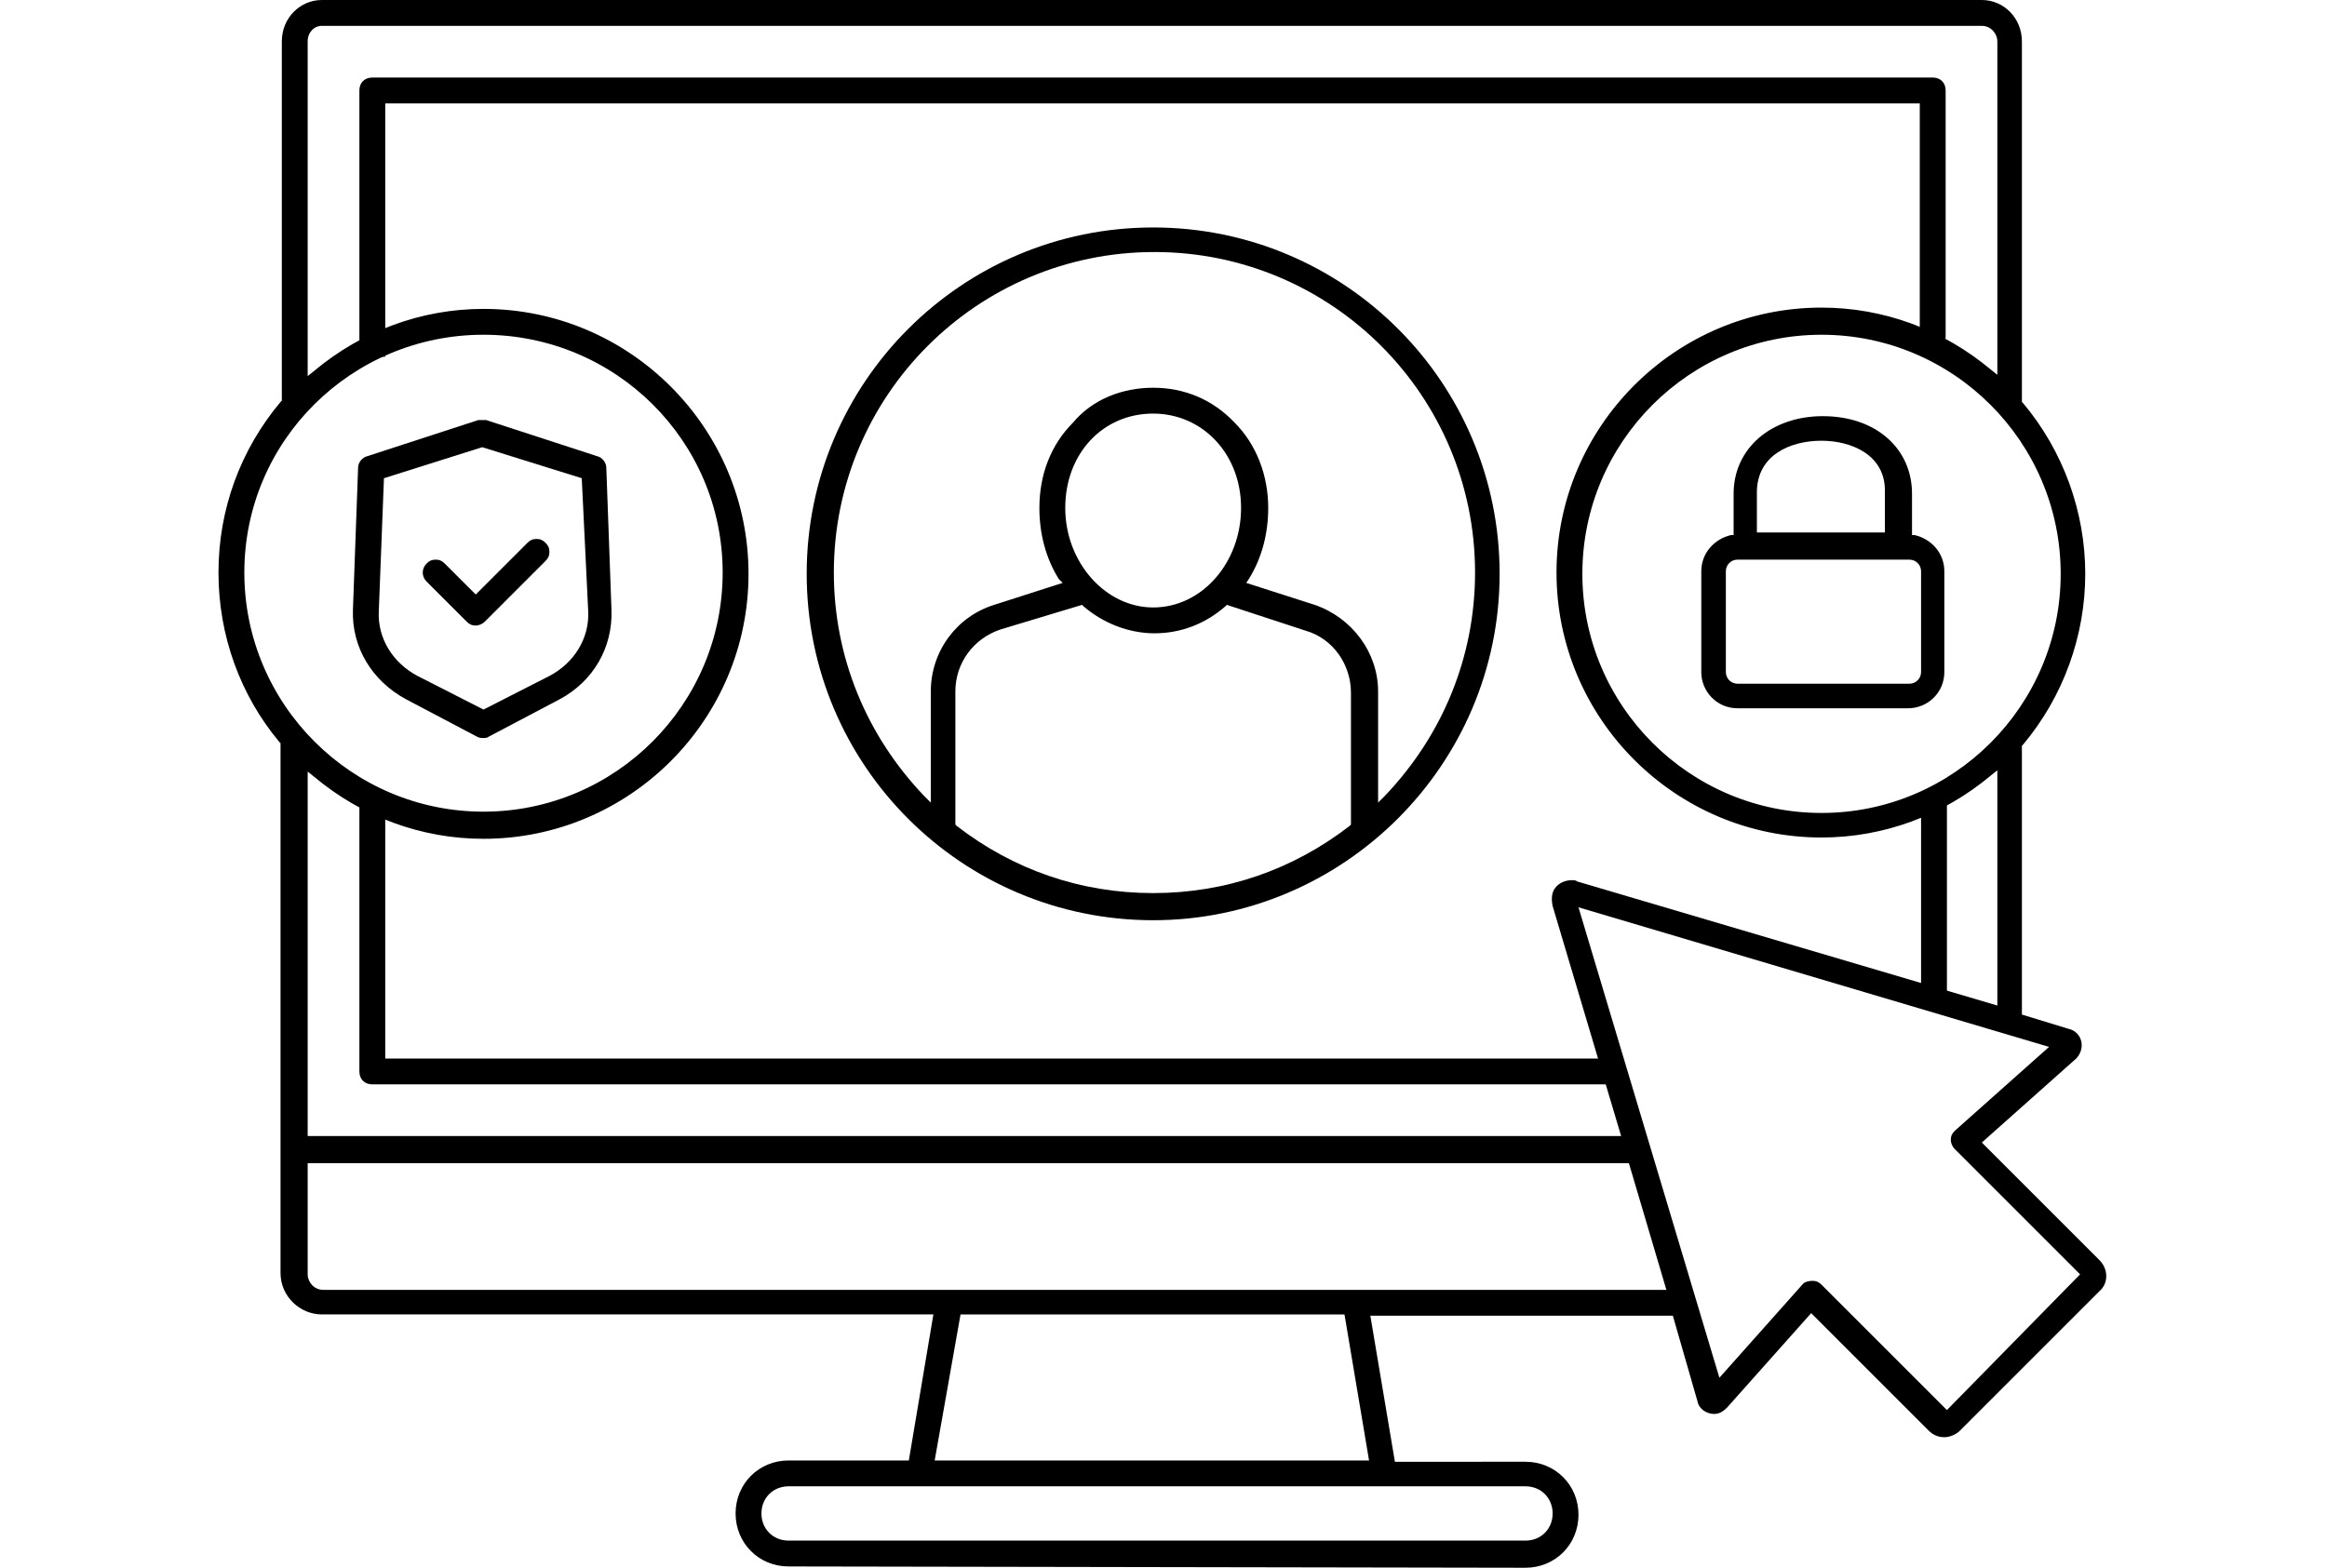
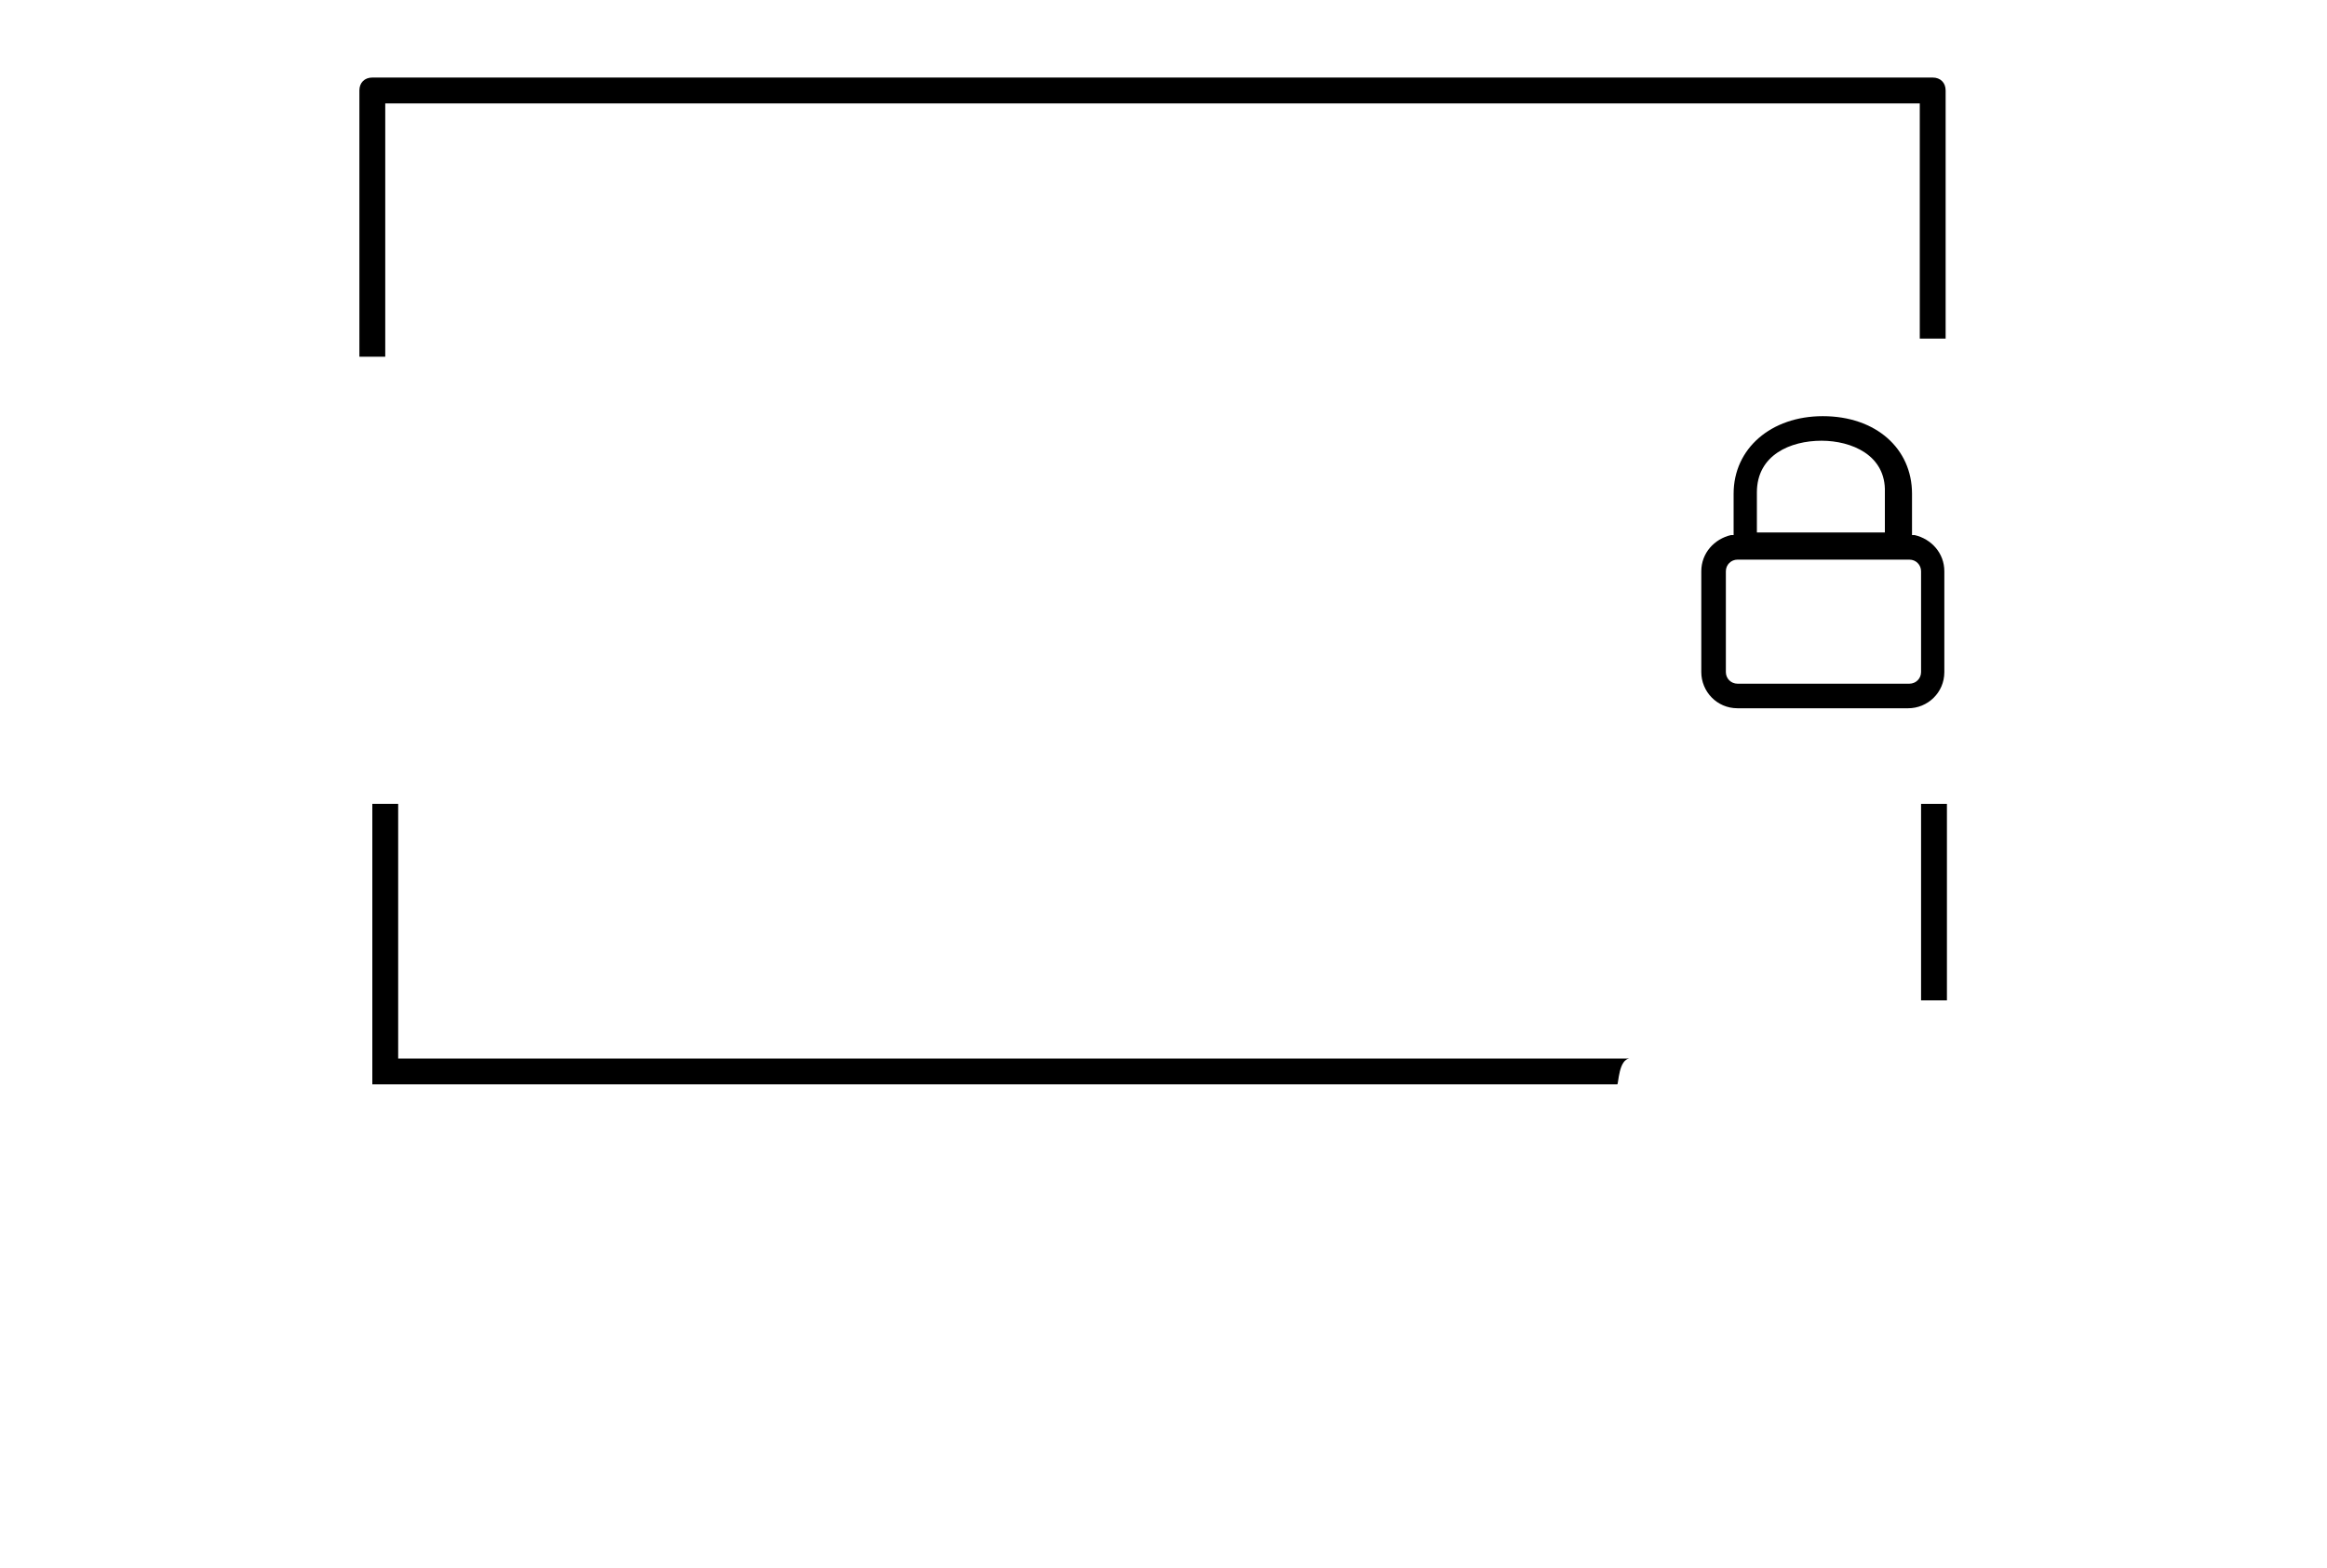
<svg xmlns="http://www.w3.org/2000/svg" version="1.1" id="レイヤー_1" x="0px" y="0px" width="180px" height="121.3px" viewBox="0 0 180 121.3" style="enable-background:new 0 0 180 121.3;" xml:space="preserve">
  <g id="レイヤー_1_00000034085460417282409340000013369373461692601233_">
</g>
  <g id="design">
    <g>
      <path d="M134.4,54.8c-1.6,0-2.8-1.3-2.8-2.8v-7.8c0-1.4,1-2.5,2.3-2.8h0.2v-3.2c0-3.5,2.9-6,6.9-6c4.1,0,6.9,2.5,6.9,6v3.2h0.2    c1.3,0.3,2.3,1.4,2.3,2.8V52c0,1.6-1.3,2.8-2.8,2.8H134.4z M134.4,43.3c-0.5,0-0.9,0.4-0.9,0.9V52c0,0.5,0.4,0.9,0.9,0.9h13.3    c0.5,0,0.9-0.4,0.9-0.9v-7.8c0-0.5-0.4-0.9-0.9-0.9H134.4z M140.9,34.1c-2.4,0-5,1.1-5,4v3.1h9.9v-3.1    C145.9,35.2,143.2,34.1,140.9,34.1z" />
-       <path d="M61,121.2c-2.3,0-4.1-1.8-4.1-4.1s1.8-4.1,4.1-4.1h9.3l1.9-11.3H24.9c-1.7,0-3.2-1.4-3.2-3.2v-41l-0.1-0.1    c-3-3.6-4.7-8.2-4.7-13.1s1.7-9.5,4.8-13.2l0.1-0.1V3.2c0-1.8,1.4-3.2,3.1-3.2h128.4c1.7,0,3.1,1.4,3.1,3.2v27.9l0.1,0.1    c3.1,3.7,4.8,8.4,4.8,13.2s-1.7,9.5-4.8,13.2l-0.1,0.1v20.8l3.6,1.1c0.5,0.1,0.9,0.5,1,1s-0.1,1-0.4,1.3l-7.3,6.5l9.1,9.1    c0.7,0.7,0.7,1.8,0,2.4l-10.8,10.8c-0.3,0.3-0.8,0.5-1.2,0.5c-0.5,0-0.9-0.2-1.2-0.5l-9.1-9.1l-6.5,7.3c-0.3,0.3-0.6,0.5-1,0.5    c-0.6,0-1.2-0.4-1.3-1l-1.9-6.6H106l1.9,11.3H118c2.3,0,4.1,1.8,4.1,4.1s-1.8,4.1-4.1,4.1L61,121.2L61,121.2z M61,115    c-1.2,0-2.1,0.9-2.1,2.1s0.9,2.1,2.1,2.1h57c1.2,0,2.1-0.9,2.1-2.1s-0.9-2.1-2.1-2.1H61z M72.3,113h33.6l-1.9-11.3H74.3L72.3,113z     M140.2,99.1c0.3,0,0.5,0.1,0.7,0.3l9.7,9.7l10.3-10.5l-9.7-9.7c-0.2-0.2-0.3-0.5-0.3-0.7c0-0.3,0.1-0.5,0.3-0.7l7.3-6.5    l-36.4-10.8l10.9,36.4l6.5-7.3C139.6,99.2,139.9,99.1,140.2,99.1L140.2,99.1z M23.8,98.6c0,0.6,0.5,1.2,1.2,1.2h103.9L126,90H23.8    V98.6z M23.8,87.9h101.6l-5.3-17.8c-0.1-0.5-0.1-1,0.2-1.4c0.3-0.4,0.8-0.6,1.3-0.6c0.1,0,0.3,0,0.4,0.1l32.5,9.6V59.6L154,60    c-3.7,3.1-8.3,4.8-13.1,4.8c-11.3,0-20.5-9.2-20.5-20.5s9.2-20.5,20.5-20.5c4.8,0,9.4,1.7,13.1,4.8l0.5,0.4V3.2    c0-0.6-0.5-1.2-1.2-1.2H24.9c-0.6,0-1.1,0.5-1.1,1.2v25.9l0.5-0.4c3.7-3.1,8.3-4.8,13.1-4.8c11.3,0,20.5,9.2,20.5,20.5    s-9.2,20.5-20.5,20.5c-4.8,0-9.4-1.7-13.1-4.8l-0.5-0.4C23.8,59.7,23.8,87.9,23.8,87.9z M140.9,25.9c-10.2,0-18.5,8.3-18.5,18.5    s8.3,18.5,18.5,18.5s18.5-8.3,18.5-18.5S151.1,25.9,140.9,25.9z M37.4,25.9c-10.2,0-18.5,8.2-18.5,18.4s8.3,18.5,18.5,18.5    s18.5-8.3,18.5-18.5S47.6,25.9,37.4,25.9z" />
-       <path d="M37.4,57.1c-0.2,0-0.3,0-0.5-0.1l-5.5-2.9c-2.6-1.4-4.2-4-4.1-6.9l0.4-11c0-0.4,0.3-0.8,0.7-0.9l8.6-2.8    c0.1,0,0.2,0,0.3,0s0.2,0,0.3,0l8.6,2.8c0.4,0.1,0.7,0.5,0.7,0.9l0.4,11c0.1,2.9-1.4,5.5-4,6.9L37.8,57    C37.7,57.1,37.5,57.1,37.4,57.1z M29.7,37l-0.4,10.3c-0.1,2.1,1.1,4,3,5l5.1,2.6l5.1-2.6c1.9-1,3.1-2.9,3-5L45,37l-7.7-2.4    L29.7,37z" />
-       <path d="M36.8,48.4c-0.3,0-0.5-0.1-0.7-0.3L33,45c-0.4-0.4-0.4-1,0-1.4c0.2-0.2,0.4-0.3,0.7-0.3s0.5,0.1,0.7,0.3l2.4,2.4l4-4    c0.2-0.2,0.4-0.3,0.7-0.3s0.5,0.1,0.7,0.3s0.3,0.4,0.3,0.7c0,0.3-0.1,0.5-0.3,0.7l-4.7,4.7C37.3,48.3,37,48.4,36.8,48.4z" />
-       <path d="M89.2,71.2c-14.8,0-26.8-12-26.8-26.8s12-26.8,26.8-26.8s26.8,12,26.8,26.8S103.9,71.2,89.2,71.2z M77.4,48.7    c-2.1,0.7-3.5,2.6-3.5,4.8v10.3l0.1,0.1c4.4,3.4,9.6,5.2,15.2,5.2s10.8-1.8,15.2-5.2l0.1-0.1V53.6c0-2.2-1.4-4.2-3.5-4.8l-6.1-2    l-0.1,0.1c-1.6,1.4-3.5,2.1-5.5,2.1s-4-0.8-5.5-2.1l-0.1-0.1L77.4,48.7z M89.2,30c2.4,0,4.6,0.9,6.3,2.7c1.7,1.7,2.6,4.1,2.6,6.6    c0,2-0.5,3.9-1.5,5.5l-0.2,0.3l5.3,1.7c2.9,1,4.9,3.7,4.9,6.7v8.6l0.5-0.5c4.5-4.7,7-10.8,7-17.3c0-13.7-11.1-24.8-24.8-24.8    S64.5,30.6,64.5,44.3c0,6.5,2.5,12.6,7,17.3l0.5,0.5v-8.6c0-3.1,2-5.8,4.9-6.7l5.3-1.7l-0.3-0.3c-1-1.6-1.5-3.5-1.5-5.5    c0-2.6,0.9-4.9,2.6-6.6C84.5,30.9,86.8,30,89.2,30z M89.2,32c-3.9,0-6.8,3.1-6.8,7.3c0,4.2,3.1,7.7,6.8,7.7c3.8,0,6.8-3.5,6.8-7.7    C96,35.1,93,32,89.2,32z" />
-       <path d="M125.1,83.9H28.8c-0.6,0-1-0.4-1-1V62.2h2v19.7h95.3C125.2,81.9,125.2,83.9,125.1,83.9z" />
+       <path d="M125.1,83.9H28.8V62.2h2v19.7h95.3C125.2,81.9,125.2,83.9,125.1,83.9z" />
      <rect x="148.6" y="62.2" width="2" height="15.2" />
      <path d="M29.8,27.6h-2V7c0-0.6,0.4-1,1-1h120.7c0.6,0,1,0.4,1,1v19.2h-2V8H29.8V27.6z" />
    </g>
  </g>
</svg>